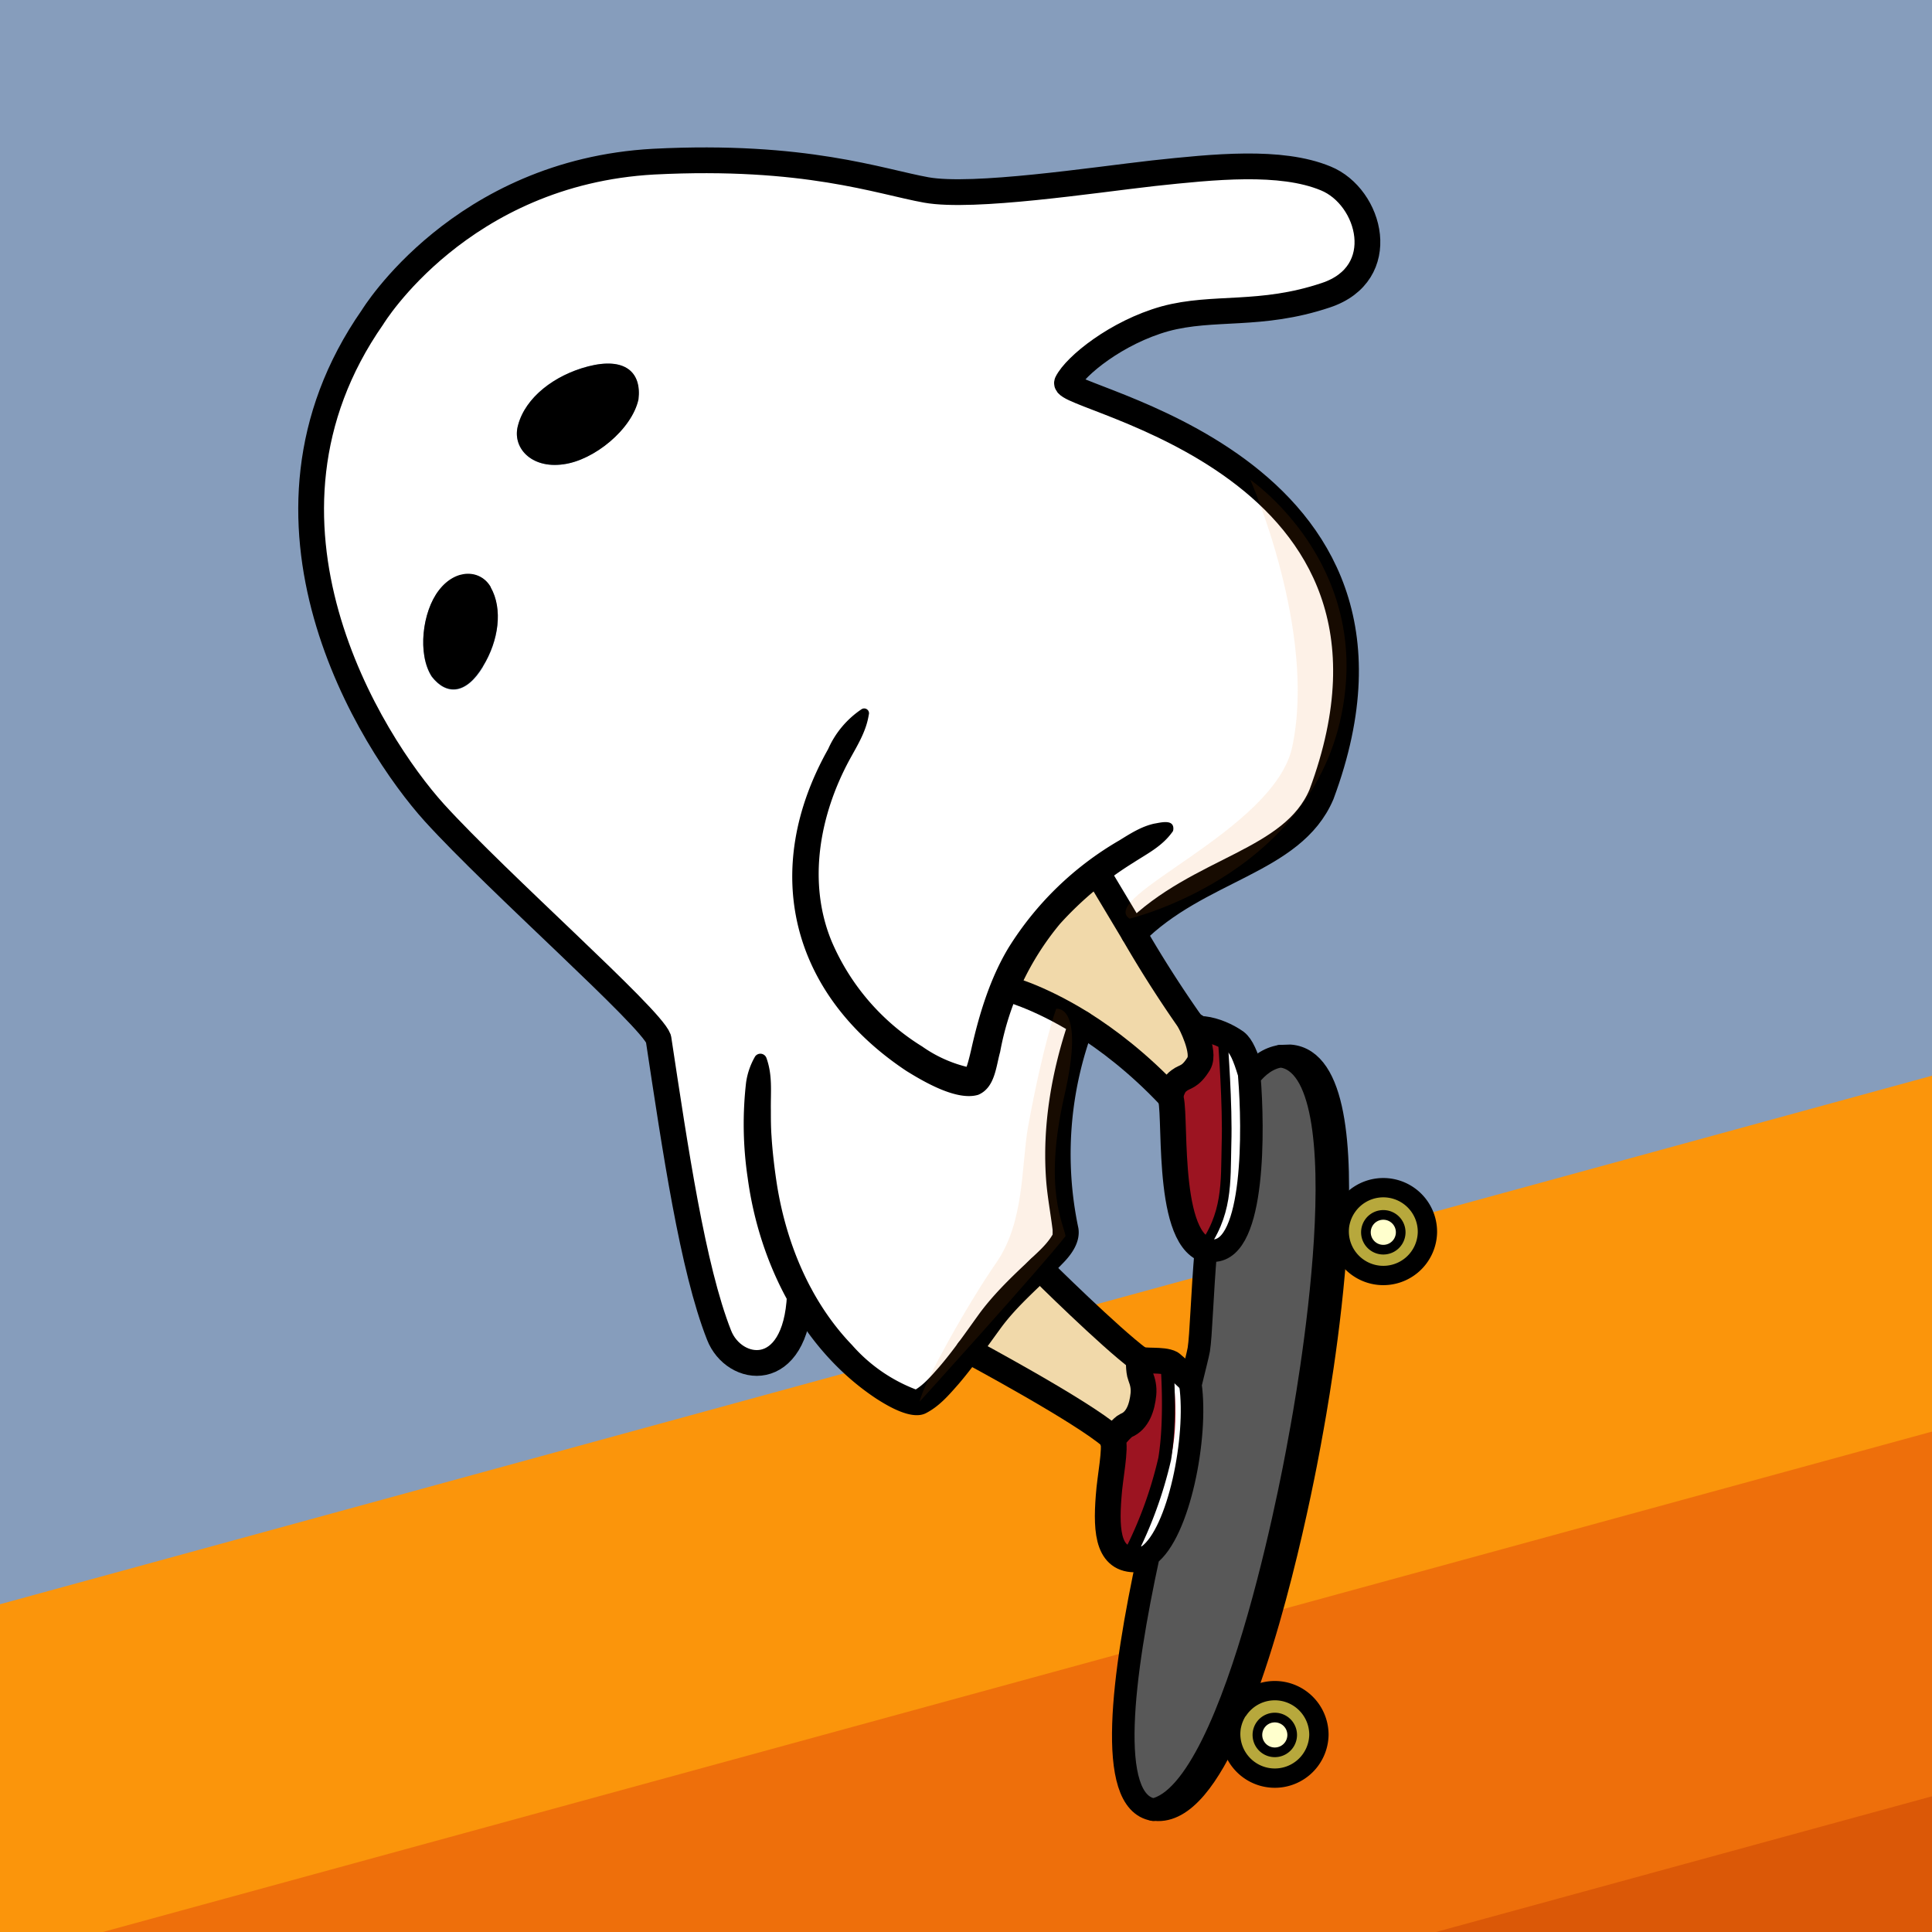
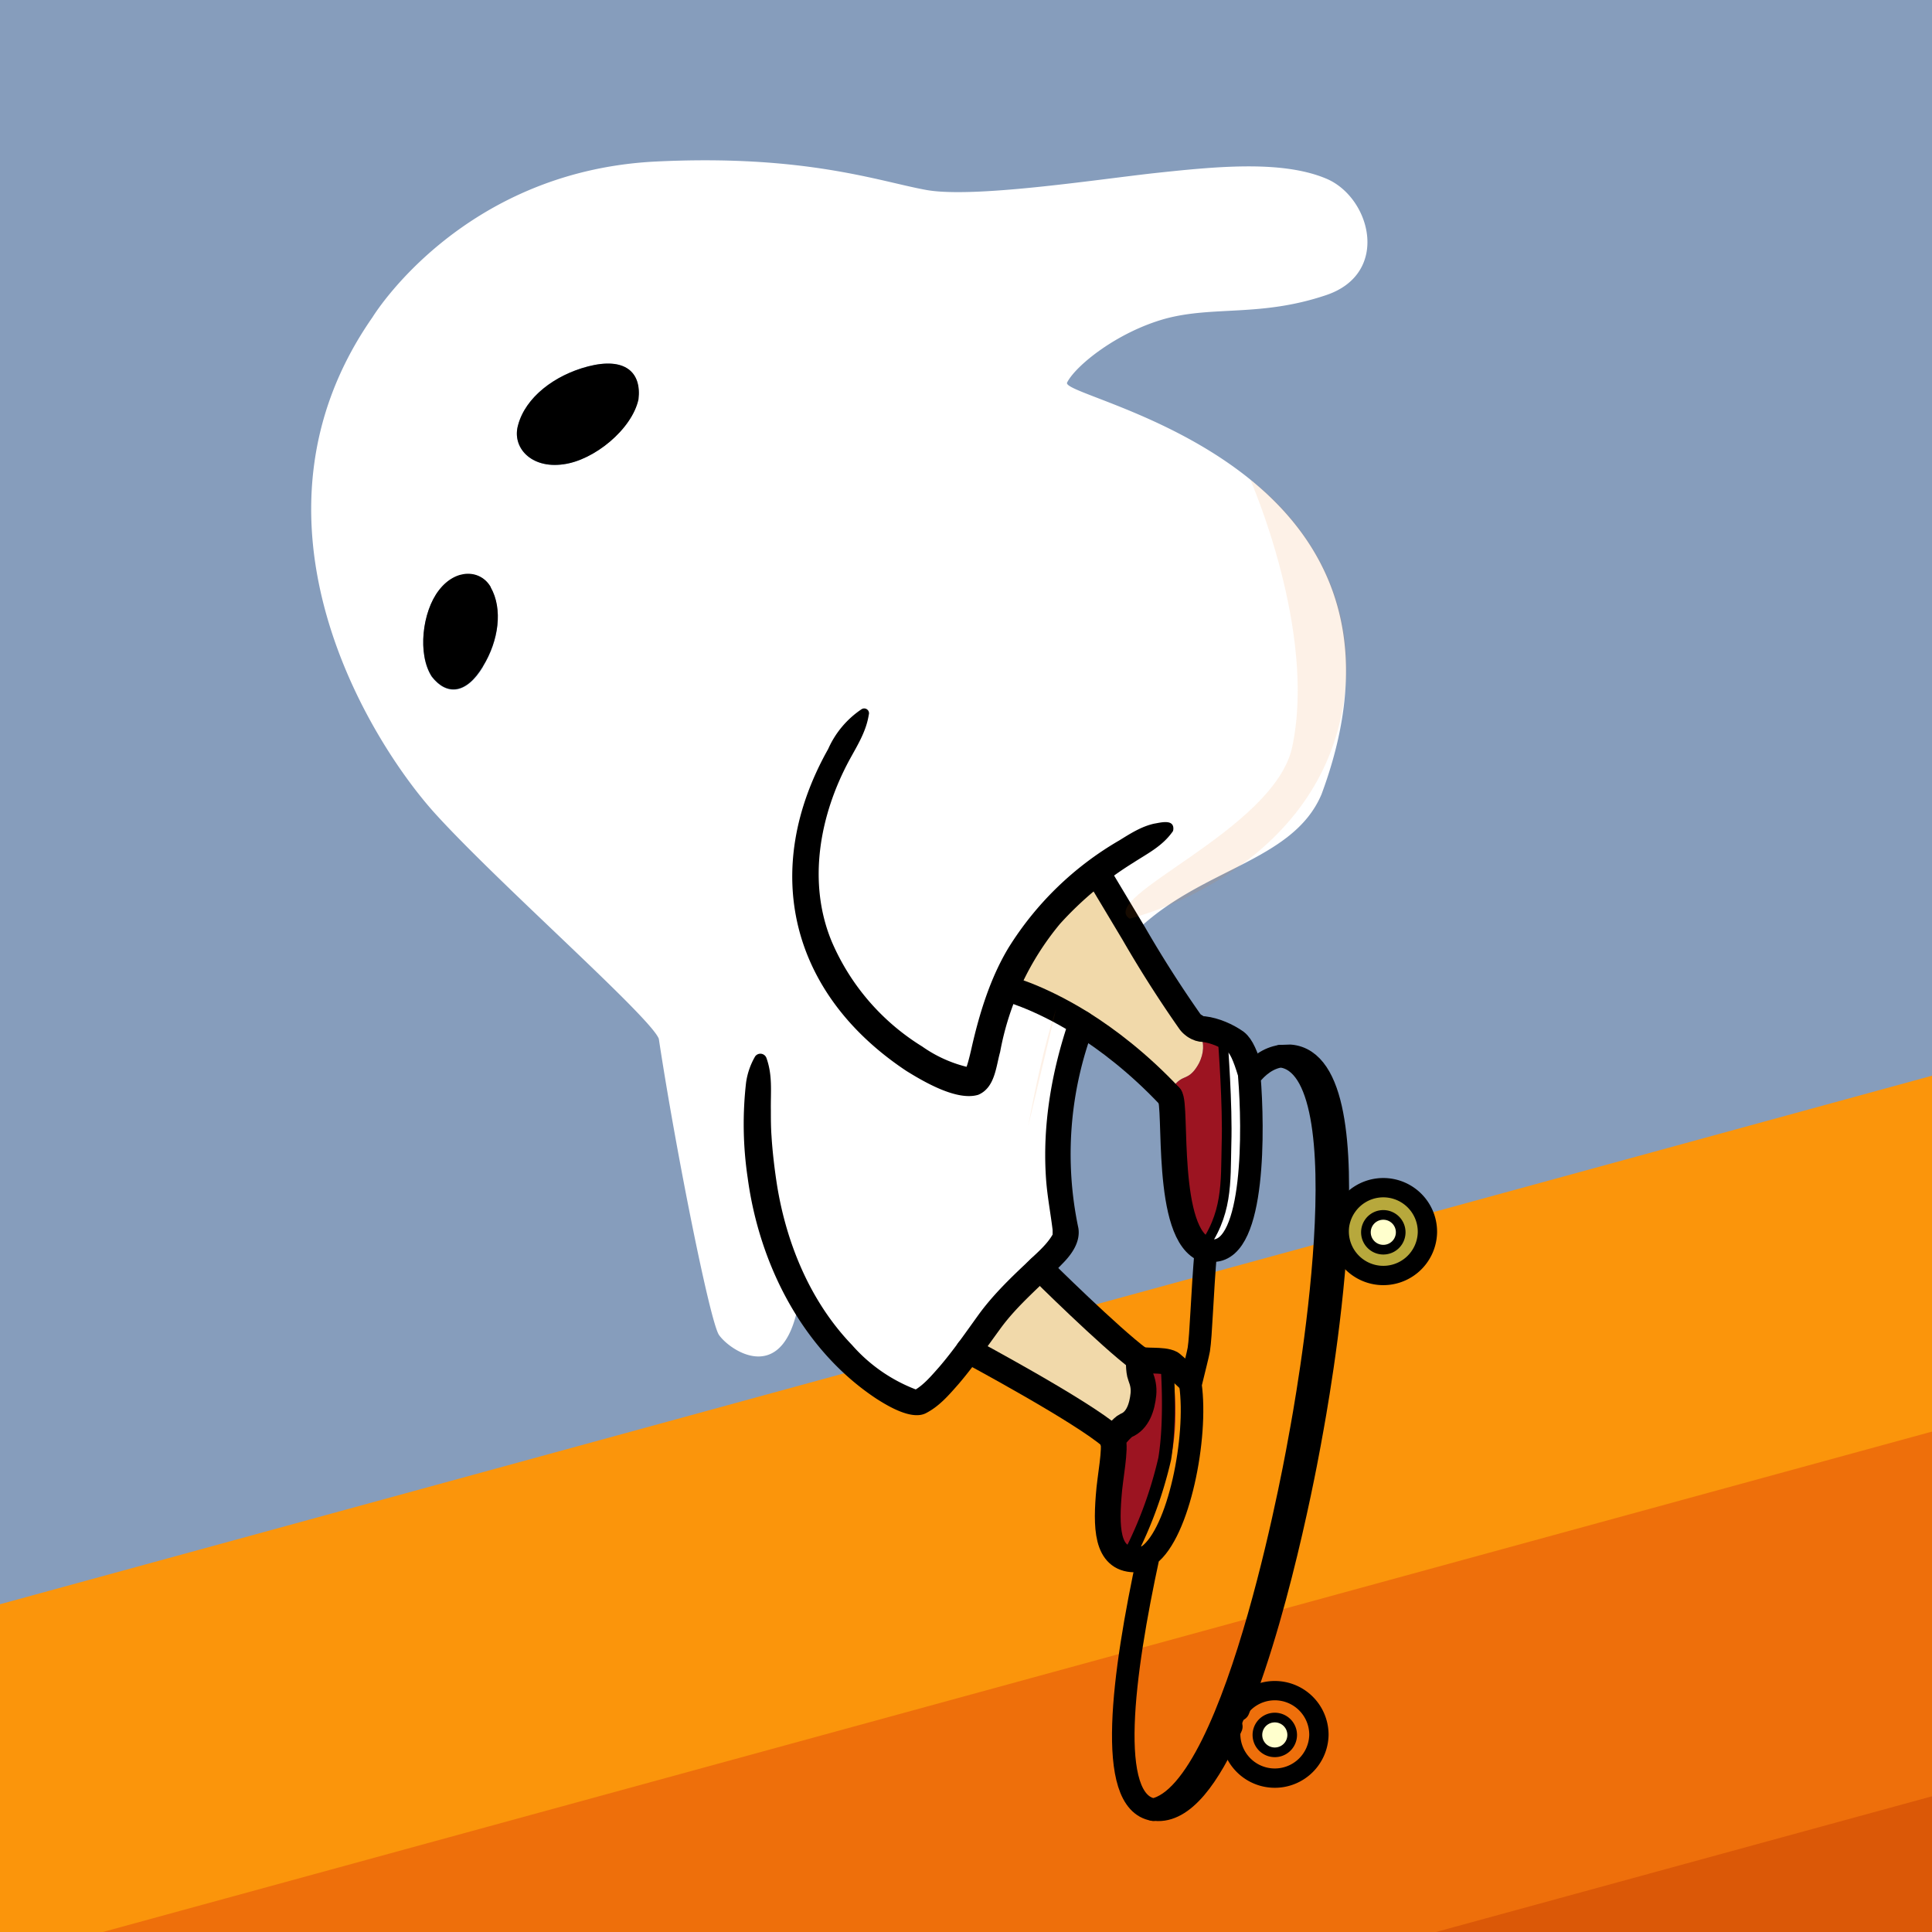
<svg xmlns="http://www.w3.org/2000/svg" xml:space="preserve" width="600" height="600" style="enable-background:new 0 0 600 600">
  <style>.st4{fill:#f1d9aa}.st5{fill:#fff}.st8{fill:#ffffcd}.st9{fill:#b7a83c}.st10{fill:#9c1421}.st11,.st12,.st13,.st14{fill:none;stroke:#000;stroke-width:8;stroke-linecap:round;stroke-linejoin:round;stroke-miterlimit:10}.st12,.st13,.st14{stroke-width:7}.st13,.st14{stroke-width:6}.st14{stroke-width:3}.st16{opacity:.1;fill:#ef6f0b}</style>
  <g id="bg">
    <path d="M-18.8-17.9h632.5v632.5H-18.8z" style="fill:#869dbc" />
    <path d="M-133.7 421.1h869.1V703h-869.1z" style="fill:#fb950b" transform="rotate(-15.3 300.8 562)" />
    <path d="M-40.4 506.1h869.1V788H-40.4z" style="fill:#ee6f0b" transform="rotate(-15.3 394.1 647)" />
    <path d="M62.9 591.1H932V873H62.9z" style="fill:#db5807" transform="rotate(-15.3 497.4 732)" />
  </g>
  <g id="ghost">
    <path d="m340.6 270.7 11.5 19.2a367.6 367.6 0 0 0 17.4 27.3c.5.7 1.1 1.2 1.8 1.6 0 0 4.5 4.7 1 11.5-2.4 4.5-4.3 3.9-6 5.2-1.7 1.2-2 2.3-3 5a140.7 140.7 0 0 0-27.4-22.7c-14-8.7-23.9-11-23.9-11a80 80 0 0 1 28.6-36z" class="st4" />
    <path d="M323 393.8c.5.6 21.8 21.6 30.7 28.2 0 0-.2 3.6.5 5.4.7 1.8 1.1 3.5 1 5.6-.5 3.9-1.8 8.2-5.5 9.7a19 19 0 0 0-4.1 4.2c-.1-.2-.2-.5-.4-.6-9.1-8-44.4-27-44.4-27 2-2.5 4-5.4 6.2-8.4 4.7-6.7 11-12.4 16-17z" class="st4" />
-     <path d="M352.1 483s8.9-17.2 11-29.9c2-12.6.6-29.7.6-29.7 1.9.7 3.4 1.7 3.8 3.2l.4 2c2.3 16.5-3.6 46.3-13 53-1 .7-1.8 1.1-2.8 1.3z" class="st5" />
    <path d="M203 50.2c47-2.4 70.2 6.2 84.7 8.8 14.6 2.6 51.8-3.1 70.5-5.2 18.7-2 39.5-4.2 53.5 1.6 14 5.7 20.3 29.6 0 36.3-20.3 6.8-34.8 3.2-49.9 7.3-15 4.2-27.8 14.6-30.4 19.8-2.6 5.2 117.5 24.4 79 127.9-9 21.2-38.1 22.9-58.3 43.2l-11.5-19.2a80 80 0 0 0-28.6 36.1s9.9 2.3 23.9 11c-13.4 38.8-4 60.6-5 66-.5 2.7-3.7 6-8 10-4.9 4.7-11.2 10.4-16 17.1l-6 8.5a58.2 58.2 0 0 1-15.3 16c-2.5 1.2-12.4-.2-25-16l-12.2-17.2c-4 29.2-21.5 17.5-25.1 12.4-2.8-4-13.5-57.7-18.7-92-2.6-6.8-50-48.4-69.7-70.2-19.7-21.9-63.3-90.7-19.2-153.9 0 0 27.3-45 87.3-48.3zm-4.8 73.8c1-8.4-4-13.1-15.6-10.2-10.4 2.7-19.4 9.6-21.7 18.2-2 7 4 13.6 14 12.2 9.6-1.3 21.4-11 23.3-20.2zM150 207c4.9-8 6.2-17.8 2.4-24.5-3-5.5-10.8-6-16.1.9-5.2 6.7-6.7 20-2.2 26.8 4.5 5.8 10.6 5.7 16-3.2z" class="st5" />
    <path d="M358.8 562h-.6c26.4-5.2 45.5-115.7 45.5-115.7 1.6-8.5 21.3-115.1-6-118.3 1-.1 2-.2 3 0 27.9 2.2 8 109.7 6.4 118.2 0 0-8.7 50.4-22.5 84.7a13.4 13.4 0 0 0-2.2 5.3c-6.9 15.6-14.9 26.7-23.6 25.9z" style="fill:#674a3c" />
-     <path d="M358.2 562c-14.8-2.4-9.5-42-1.5-79 9.4-6.9 15.3-36.6 13-53 1.3-5.4 2.3-9.2 2.6-10.9.7-4.4 1-16.8 2.2-31 .7.3 1.6.4 2.4.3 12.9-.3 12.4-38 11.1-54 2.7-3.5 5.9-5.8 9.7-6.4 27.3 3.2 7.6 109.8 6 118.3 0 0-19 110.5-45.5 115.7z" style="fill:#585858" />
    <path d="M424.2 382.7a5.4 5.4 0 1 1 10.8 0 5.4 5.4 0 0 1-10.8 0z" class="st8" />
    <path d="M429.6 377.3a5.4 5.4 0 1 0 0 10.8 5.4 5.4 0 0 0 0-10.8zm0 19.1a13.7 13.7 0 0 1-13.5-16.3l2.2-5.3a13.7 13.7 0 0 1 25 7.9c0 7.5-6.1 13.7-13.7 13.7z" class="st9" />
    <path d="M182.6 113.8c11.5-3 16.7 1.8 15.7 10.2-2 9.3-13.8 19-23.4 20.2-10 1.4-16-5.3-14-12.2 2.3-8.6 11.3-15.5 21.7-18.2z" />
    <path d="M383.8 323.7s1.5 19.6 1.1 31.6c-.3 12 .5 22-8 33.1-.8 0-1.7 0-2.4-.3-12.9-4.2-8.9-45.3-11.2-47.6 1-2.7 1.3-3.8 3-5 1.7-1.3 3.5-.7 6-5.2 3.5-6.8-1-11.5-1-11.5.7.5 1.6.8 2.5.8 3.5.4 7.3 2.1 10 4z" class="st10" />
    <path d="M384.9 334.3c1.3 16 1.7 53.7-11 54.1 8.4-11.2 7.6-21.1 7.9-33.1.4-12-1.1-31.6-1.1-31.6a9 9 0 0 1 3.3 3.7c.3.6.6 3.2.9 7z" class="st5" />
    <path d="M352.5 427.4c-.7-1.8-.5-5.4-.5-5.4 1.4 1 7.7 1 11.9 2.7 0 0 3 16-.7 29.7-3.4 12.4-11 29.8-11 29.8-9.7 1.1-10.4-8-9.6-19.5.4-6 2.3-14.7 1.3-17.8.5-.7 3-3.7 4.1-4.2 3.7-1.5 5-5.8 5.4-9.7.3-2.1-.2-3.8-.9-5.6z" class="st10" />
    <path d="M152.4 182.4c3.8 6.7 2.5 16.5-2.4 24.5-5.3 8.9-11.4 9-15.9 3.2-4.5-6.9-3-20.1 2.2-26.8 5.3-6.9 13-6.4 16.1-1z" />
    <path d="M238 328.5c2 5.5 1.3 10.7 1.4 16.3 0 2.6 0 5.3.2 8 .3 5 1 10.8 1.8 15.8 3 18 10.4 35.8 23.2 49.1a50.2 50.2 0 0 0 19.8 13.8h.2-.1l-.6.3c3-1.7 5.4-4.6 7.8-7.3 4.3-5 8.3-10.8 12.2-16.2 4.2-5.8 9.5-11 14.5-15.7 3-3 6.5-5.7 8.5-9.2V382c-.6-5-1.6-10.2-2-15.3-1.3-17 1.7-34.2 7.2-50.2 1.8-4.9 9.1-2.5 7.6 2.6a110.9 110.9 0 0 0-4.8 62.3c.7 4.4-2.2 8.3-5 11.1-6.6 6.9-14 12.8-19.5 20.5-4.1 5.6-8 11.3-12.6 16.7-3 3.4-6 7-10.3 9.2-4.4 2.2-11.7-2.2-15.3-4.5-23-15.2-36.4-41.8-40-68.6a113.4 113.4 0 0 1-.5-29.6c.4-2.8 1.3-5.5 2.8-8.1a2 2 0 0 1 3.5.4z" />
-     <path d="M248.4 402.2c-1.2 27.2-20.5 24.3-25.1 12.4-8.2-20.8-13.6-57.7-18.8-92-2.5-6.8-49.8-48.4-69.6-70.2-19.8-21.9-63.3-90.7-19.2-153.9 0 0 27.3-45 87.3-48.3 47-2.4 70.2 6.2 84.7 8.8 14.6 2.6 51.8-3.1 70.5-5.2 18.7-2 39.5-4.2 53.5 1.6 14 5.7 20.3 29.6 0 36.3-20.3 6.8-34.8 3.2-49.9 7.3-15 4.2-27.8 14.6-30.4 19.8-2.6 5.2 117.5 24.4 79 127.9-9 21.2-38.1 22.9-58.3 43.2" class="st11" />
    <path d="M323 393.8s0 0 0 0c.5.6 21.8 21.6 30.7 28.2" class="st11" />
    <path d="M300.8 419.4s35.3 18.9 44.4 26.9c.2.1.3.3.4.6" class="st11" />
    <path d="m345.6 446.9-.2.1" class="st11" />
    <path d="M364 258.5c-3.2 4.4-7.7 6.6-12 9.4a106 106 0 0 0-22.8 19 86.6 86.6 0 0 0-18.6 39.8c-1.3 4.6-1.6 11.1-6.8 13.3-6.6 2-16.8-4-22.3-7.4-36-23.9-45.5-62.3-24.3-100a29 29 0 0 1 10.3-12.3 1.5 1.5 0 0 1 2.3 1.7c-.8 5.2-3.6 9.6-6 14-9.3 17.2-13.1 38.1-5.5 56.4a71.2 71.2 0 0 0 28.1 32.6 41 41 0 0 0 14.6 6.5c-.5 0-1 .3-1.3.7l.4-.7c.6-1.5 1.4-5 1.8-6.8 2.4-10.4 5.7-21 11.2-30.2a98.9 98.9 0 0 1 34.5-33.5c3.4-2.1 6.8-4.3 10.8-5.2 1.9-.3 6-1.5 6 1.5 0 .5-.1.9-.4 1.2z" />
    <path d="M354 484.2c-9.8 1.1-10.6-8-9.7-19.5.4-6 2.3-14.7 1.3-17.8.5-.7 3-3.7 4.1-4.2 3.7-1.5 5-5.8 5.4-9.7.2-2.1-.2-3.8-.9-5.6-.7-1.8-.5-5.4-.5-5.4 1.4 1 7.4 0 10 1.4 0 0 3.8 3.2 5.6 5" class="st11" />
    <path d="M371.3 318.8v0c.7.5 1.6.8 2.5.8 3.5.4 7.3 2.1 10 4 1.7 1.3 3 4.4 4.5 9.3" class="st11" />
    <path d="M374.5 388.1c-12.9-4.2-8.9-45.3-11.2-47.6" class="st11" />
    <path d="M312 306.8s9.9 2.3 23.9 11c8.1 5.1 17.7 12.4 27.4 22.7" class="st11" />
    <path d="M340.6 270.7v0l11.5 19.2a367.6 367.6 0 0 0 17.4 27.3c.5.7 1.1 1.2 1.8 1.6" class="st11" />
-     <path d="M363.3 340.5c1-2.7 1.3-3.8 3-5 1.7-1.3 3.3-.8 6-5.2 2.2-3.7-2.8-13-2.8-13" class="st11" />
    <path d="M384.6 531c13.8-34.4 22.5-84.8 22.5-84.8 1.6-8.6 21.5-116-6.4-118.3l-3 .1" class="st12" />
    <path d="M358.2 562h.6c8.7.9 16.7-10.2 23.6-25.8" class="st12" />
    <path d="M397.7 328c27.3 3.2 7.6 109.8 6 118.3 0 0-19 110.5-45.5 115.7-14.8-2.4-9.5-42-1.5-79 9.4-6.9 15.3-36.6 13-53 1.3-5.4 2.3-9.2 2.6-10.9.7-4.4 1-16.8 2.2-31 .7.3 1.6.4 2.4.3 12.9-.3 12.4-38 11.1-54 2.7-3.5 5.9-5.8 9.7-6.4z" class="st12" />
    <path d="M418.3 374.8a13.7 13.7 0 0 1 25 7.9 13.7 13.7 0 1 1-27.2-2.6s0 0 0 0c.4-2 1.1-3.7 2.2-5.3z" class="st13" />
    <path d="M435 382.7a5.4 5.4 0 1 1-10.8 0 5.4 5.4 0 0 1 10.8 0z" class="st14" />
    <path d="M362.4 423.4s1.4 17-.7 29.7a128 128 0 0 1-10.9 29.8" style="fill:none;stroke:#000;stroke-width:4;stroke-linecap:round;stroke-linejoin:round;stroke-miterlimit:10" />
    <path d="M379.8 323.7s1.5 19.6 1.1 31.6c-.3 12 .5 22-8 33.1" class="st14" />
    <path d="M388.3 149s20.7 46.9 13 83c-5.5 25.8-60.7 46.5-50.5 53.3 0 0 61.3-14.6 67-71.2 4.3-42-29.5-65.1-29.5-65.1z" class="st16" />
    <path d="M401.3 538.8a5.4 5.4 0 0 1-10.8 0 5.4 5.4 0 0 1 10.8 0z" class="st8" />
-     <path d="M401.3 538.8a5.4 5.4 0 1 0-10.8 0 5.4 5.4 0 0 0 10.8 0zm-5.4-13.8a13.7 13.7 0 1 1-13.5 11.2l2.2-5.3c2.5-3.5 6.6-5.9 11.3-5.9z" class="st9" />
    <path d="M384.6 531a13.7 13.7 0 0 1 25 7.8 13.7 13.7 0 1 1-27.2-2.6s0 0 0 0c.4-2 1.1-3.7 2.2-5.3z" class="st13" />
    <path d="M401.3 538.8a5.4 5.4 0 0 1-10.8 0 5.4 5.4 0 0 1 10.8 0z" class="st14" />
-     <path d="M328 313.3s-4 10.8-8.7 36.5c-2.2 12.3-1 29.6-10 42.5-9 13-22.6 37.4-23.7 43 0 0 37.5-41.4 45.3-51.4-.4-3.5-7-14.3-.4-43.4 6.7-29-2.5-27.2-2.5-27.2z" class="st16" />
+     <path d="M328 313.3s-4 10.8-8.7 36.5z" class="st16" />
  </g>
</svg>